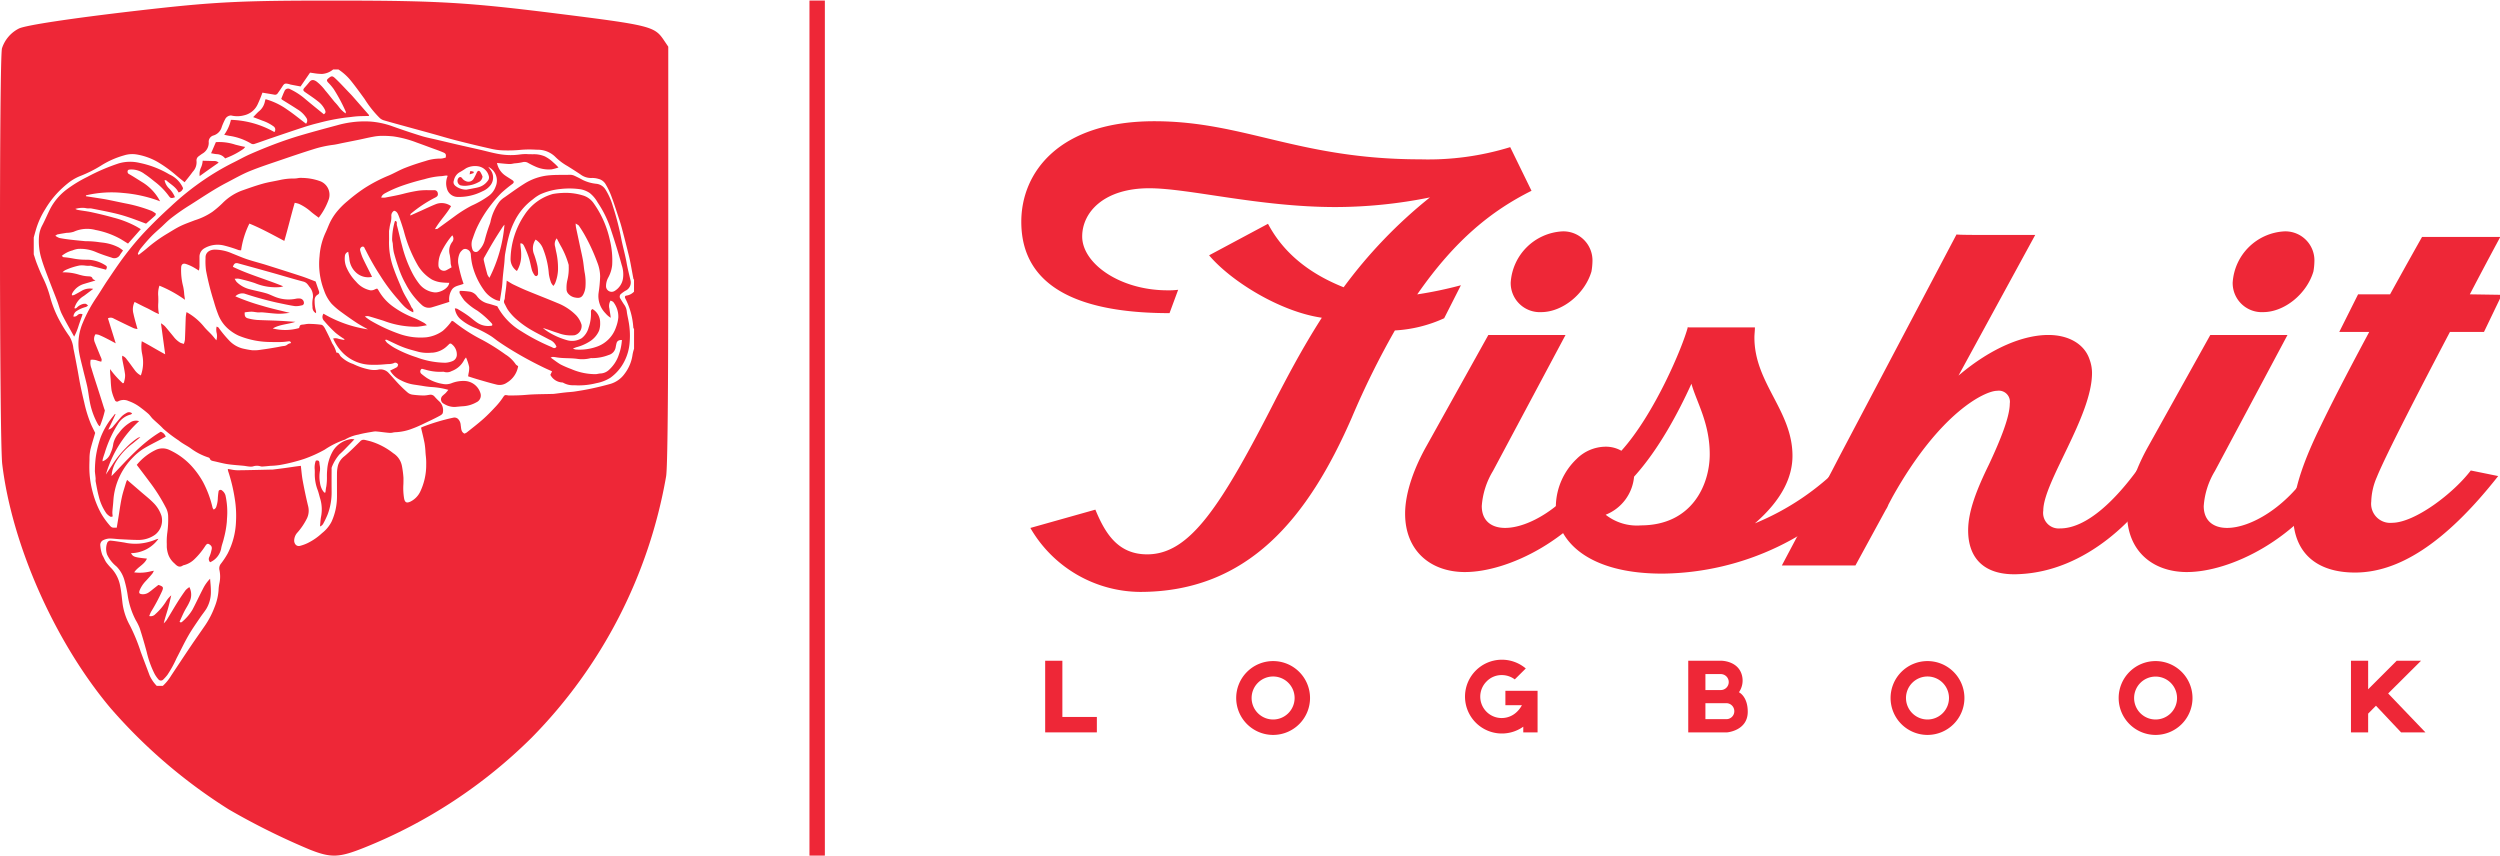
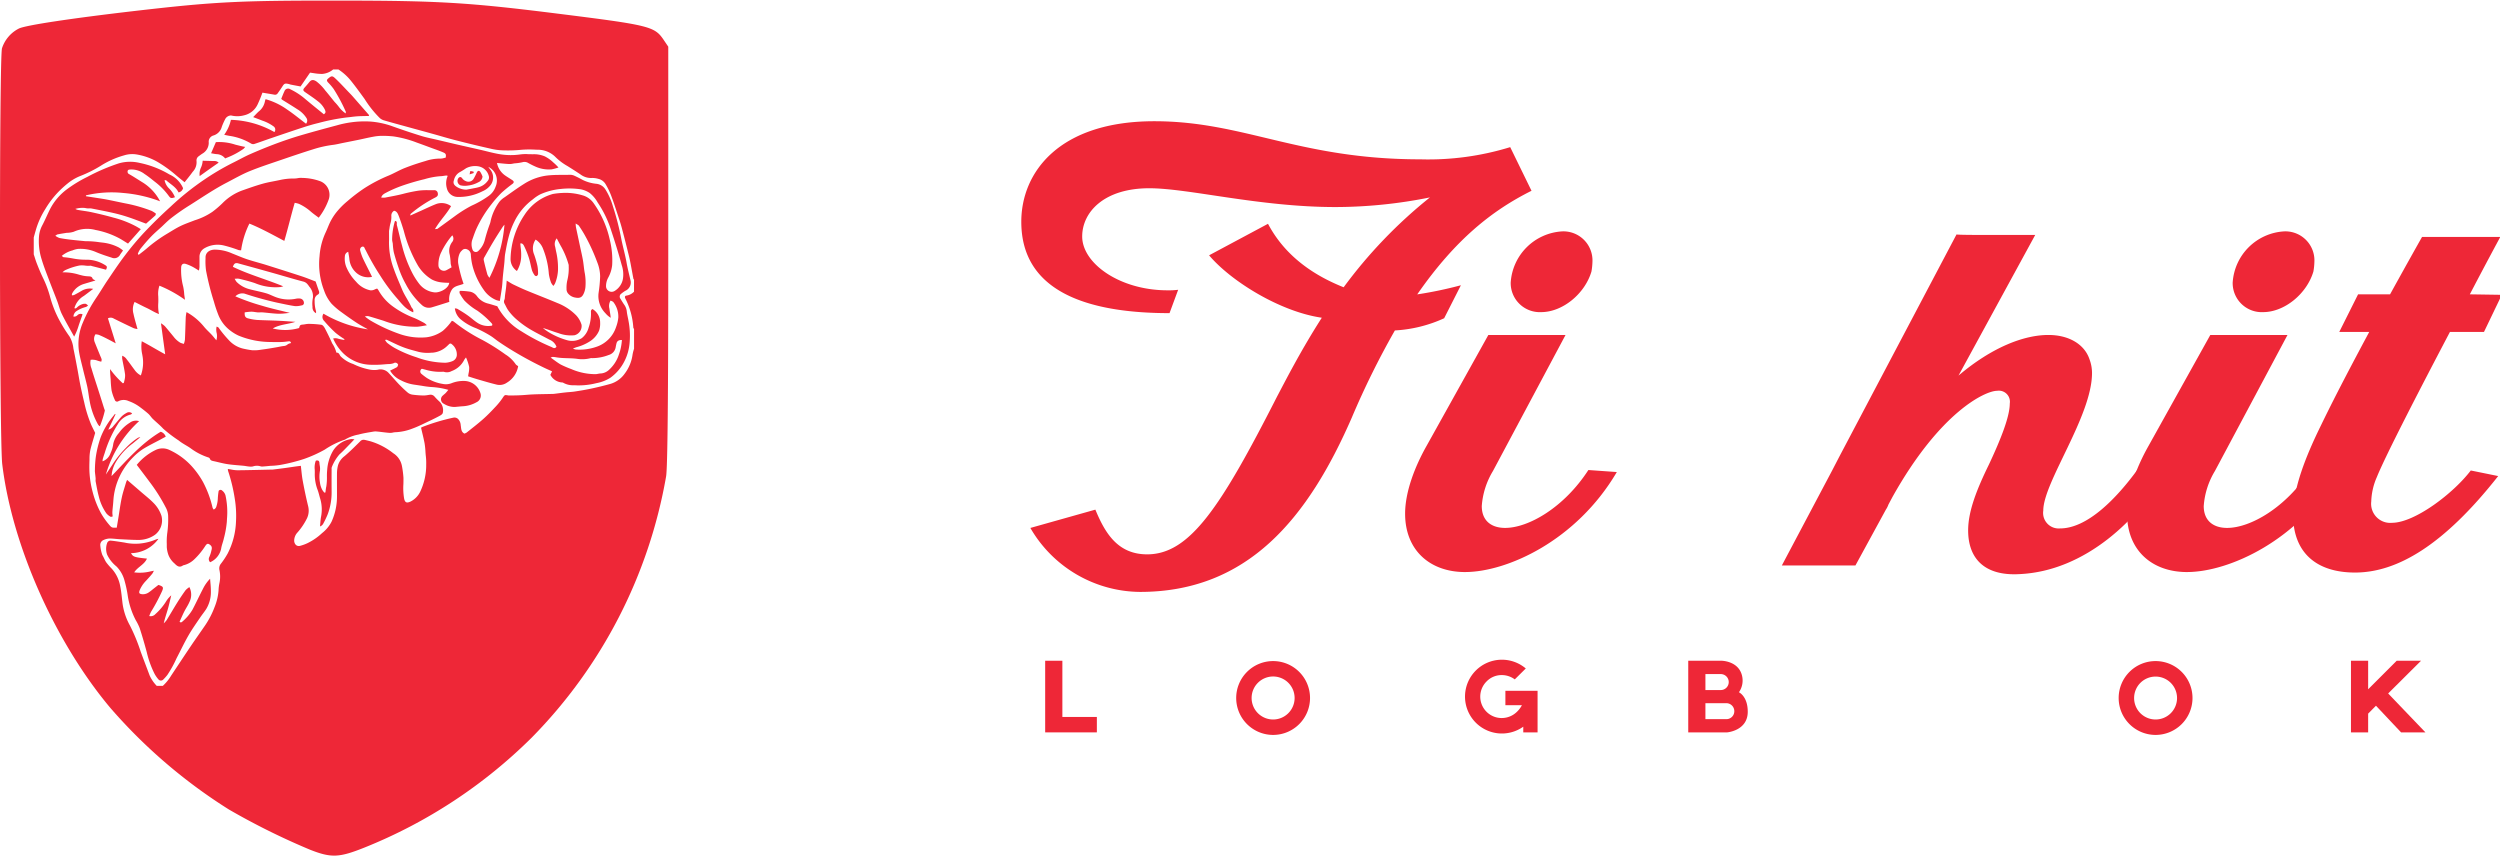
<svg xmlns="http://www.w3.org/2000/svg" height="125" viewBox="0 0 365 125" width="365">
  <clipPath id="a">
    <path d="m0-.081h365v125h-365z" />
  </clipPath>
  <g fill="#ee2737">
    <path d="m576.111 352.332v-8.207h-2.511v10.459h7.545v-2.252zm0 0" transform="translate(-421.004 -247.657)" />
    <path d="m603.043 344.168a5.39 5.39 0 1 0 5.39 5.39 5.391 5.391 0 0 0 -5.39-5.39zm2.219 7.609a3.138 3.138 0 0 1 -4.439 0 3.139 3.139 0 1 1 4.439 0zm0 0" transform="translate(-417.168 -247.65)" />
    <path d="m634.971 348.54h-2.609v2.093h2.414a3.7 3.7 0 0 1 -.725.965 3.173 3.173 0 0 1 -2.219.915 3.126 3.126 0 0 1 -2.206-5.354 3.043 3.043 0 0 1 2.206-.919 3.19 3.19 0 0 1 1.9.63l1.607-1.594a5.387 5.387 0 1 0 -.366 8.5v.834h2.088v-6.07zm-.019 2.093h.019v.013zm0 0" transform="translate(-412.575 -247.679)" />
    <path d="m661.971 348.727a3 3 0 0 0 .416-2.559c-.592-2.043-2.975-2.043-2.975-2.043h-4.842v10.459h5.681s3.007-.24 3.007-3.008c0-2.269-1.286-2.849-1.286-2.849zm-4.892-2.654h2.238a1.166 1.166 0 1 1 0 2.332h-2.238zm4.217 5.421a1.156 1.156 0 0 1 -1.16 1.16h-3.058v-2.332h3.058a1.167 1.167 0 0 1 1.16 1.172zm0 0" transform="translate(-408.087 -247.657)" />
-     <path d="m685.436 344.168a5.39 5.39 0 1 0 5.391 5.39 5.391 5.391 0 0 0 -5.391-5.39zm2.219 7.609a3.138 3.138 0 0 1 -4.439 0 3.139 3.139 0 1 1 4.439 0zm0 0" transform="translate(-404.022 -247.65)" />
    <path d="m714.156 344.168a5.39 5.39 0 1 0 5.39 5.39 5.391 5.391 0 0 0 -5.39-5.39zm2.219 7.609a3.138 3.138 0 0 1 -4.439 0 3.134 3.134 0 1 1 4.439 0zm0 0" transform="translate(-399.441 -247.65)" />
    <path d="m745.331 354.584h3.556l-5.44-5.681 4.8-4.778h-3.555l-4.167 4.167v-4.167h-2.509v10.459h2.509v-2.737l1.141-1.155zm0 0" transform="translate(-394.775 -247.657)" />
    <path d="m645.085 286.35-3.112-6.373a40.56 40.56 0 0 1 -13.117 1.78c-17.719 0-25.723-5.562-38.845-5.562-13.933 0-19.418 7.487-19.418 14.676 0 10.154 9.562 13.343 21.642 13.343l1.259-3.41a10.575 10.575 0 0 1 -1.554.077c-6.971 0-12.456-3.931-12.456-7.858 0-3.555 3.189-7.043 9.788-7.043 5.78 0 16.084 2.745 27.2 2.745a69.981 69.981 0 0 0 13.784-1.409 69.632 69.632 0 0 0 -12.6 13.122c-5.78-2.3-9.119-5.635-11.044-9.268l-8.6 4.6c3.112 3.706 10.3 8.226 16.456 9.114-3.04 4.746-5.191 8.973-6.524 11.491-8.229 16.16-12.75 23.055-18.978 23.055-4.3 0-6.15-3.117-7.559-6.527l-9.49 2.672a18.665 18.665 0 0 0 16.012 9.34c15.789 0 24.536-10.825 30.909-25.429a120.9 120.9 0 0 1 6.3-12.746 19.818 19.818 0 0 0 7.193-1.78l2.445-4.819a58.522 58.522 0 0 1 -6.377 1.336c5.562-8.008 10.9-12.234 16.678-15.124zm0 0" transform="translate(-421.484 -258.495)" />
    <path d="m638.784 301.852c3.116 0 6.377-2.667 7.342-5.929a9.292 9.292 0 0 0 .145-1.409 4.241 4.241 0 0 0 -4.448-4.448 7.993 7.993 0 0 0 -7.487 7.487 4.249 4.249 0 0 0 4.448 4.3zm-11.116 37.948c6.078 0 16.234-4.521 22.162-14.6l-4.153-.295c-3.555 5.486-8.747 8.452-12.157 8.452-2 0-3.407-1.041-3.407-3.189a11.4 11.4 0 0 1 1.63-5.114l10.6-19.866h-11.27l-9.041 16.233c-1.63 2.891-3.111 6.6-3.111 9.856 0 5.413 3.7 8.525 8.746 8.525zm0 0" transform="translate(-413.774 -256.282)" />
-     <path d="m679.713 322.174a37.982 37.982 0 0 1 -12.75 8.6c4-3.483 5.485-6.817 5.485-9.856 0-6.6-5.558-10.6-5.558-17.27 0-.522.073-.965.073-1.487h-9.711l-.073-.072c-.742 2.89-4.891 12.75-9.711 18.086a4.577 4.577 0 0 0 -2.3-.594 6.062 6.062 0 0 0 -4.227 1.78 9.745 9.745 0 0 0 -3.039 6.822c0 5.259 4.819 9.928 15.491 9.928h.221a39.9 39.9 0 0 0 30.171-14.453zm-29.428 8.9a7.371 7.371 0 0 1 -5.114-1.558 6.6 6.6 0 0 0 4.149-5.558c3.633-4 6.522-9.489 8.375-13.565.742 2.668 2.672 5.707 2.672 10.3 0 4.448-2.595 10.377-10.082 10.377zm0 0" transform="translate(-410.746 -254.364)" />
    <path d="m718.241 324.845c-3.04 4.149-7.266 8.525-11.27 8.525a2.272 2.272 0 0 1 -2.446-2.6c0-4.15 7.116-13.788 7.116-20.089a5.7 5.7 0 0 0 -.366-2c-.743-2.224-3.039-3.556-6.006-3.556-3.555 0-8.226 1.781-13.121 5.93l11.2-20.532h-5.486c-2.745 0-5.634 0-6.005-.073l-17.122 32.462-1.036 2-7.342 13.865h10.743l4.448-8.157a3.311 3.311 0 0 0 .371-.739l.594-1.114c6.967-12.451 13.566-15.49 15.269-15.49a1.616 1.616 0 0 1 1.853 1.852c0 1.93-1.332 5.263-3.039 8.9-1.777 3.633-3.04 6.822-3.04 9.635 0 4.076 2.374 6.672 7.488 6.377 9.711-.444 17.492-8.153 21.347-14.9zm0 0" transform="translate(-406.207 -256.22)" />
    <path d="m729.686 301.852c3.117 0 6.377-2.667 7.342-5.929a9.146 9.146 0 0 0 .145-1.409 4.241 4.241 0 0 0 -4.448-4.448 7.992 7.992 0 0 0 -7.483 7.487 4.246 4.246 0 0 0 4.444 4.3zm-11.116 37.948c6.078 0 16.234-4.521 22.162-14.6l-4.153-.295c-3.555 5.486-8.746 8.452-12.152 8.452-2 0-3.41-1.041-3.41-3.189a11.389 11.389 0 0 1 1.63-5.114l10.6-19.866h-11.27l-9.041 16.233c-1.63 2.891-3.112 6.6-3.112 9.856 0 5.413 3.706 8.525 8.746 8.525zm0 0" transform="translate(-399.272 -256.282)" />
    <g clip-path="url(#a)" transform="translate(0 .081)">
      <path d="m745.179 332.5a2.79 2.79 0 0 1 -3.039-3.112 9.508 9.508 0 0 1 .815-3.56c1.187-2.967 6.229-12.75 10.676-21.2h4.969l2.6-5.413-4.669-.073c2.519-4.819 4.448-8.379 4.448-8.379h-11.423s-1.93 3.41-4.669 8.379h-4.671l-2.745 5.486h4.375c-2.3 4.3-4.819 9.04-7.043 13.637-2.224 4.521-4.076 9.191-4.076 13.045 0 5.558 3.41 8.452 9.044 8.452 6.151 0 12.968-4 20.9-14.086l-4-.815c-2.6 3.41-8.23 7.637-11.492 7.637zm0 0" transform="translate(-395.937 -256.251)" />
      <path d="m487.24 384.966a102.689 102.689 0 0 1 -11.827-5.865 77.484 77.484 0 0 1 -17.3-14.826c-8.1-9.652-14.362-23.771-15.785-35.583-.416-3.46-.449-59.281-.036-60.726a4.939 4.939 0 0 1 2.45-2.872c.919-.48 7.632-1.495 17.072-2.59 11.45-1.323 15.119-1.513 29.414-1.5 14.8.009 19.1.263 32.372 1.929s13.969 1.844 15.3 3.814l.667.988v30.5c0 20.505-.1 31.077-.318 32.255a71.938 71.938 0 0 1 -19.622 38.124 73.4 73.4 0 0 1 -24.4 16.043c-3.727 1.495-4.874 1.54-7.98.312zm47.332-73.1c0-.965 0-1.934 0-2.9-.036-.077-.1-.15-.109-.226a10.815 10.815 0 0 0 -1.155-4.222c-.131-.24-.081-.426.177-.444a1.951 1.951 0 0 0 1.082-.571v-1.783c-.027-.017-.077-.036-.081-.059-.086-.443-.168-.9-.249-1.34-.122-.644-.231-1.291-.385-1.925-.344-1.409-.7-2.818-1.074-4.217-.2-.751-.457-1.495-.7-2.232s-.467-1.449-.739-2.166a10.628 10.628 0 0 0 -.979-2.065 1.681 1.681 0 0 0 -1.005-.684 3.056 3.056 0 0 0 -1.033-.126 2.536 2.536 0 0 1 -1.576-.525c-.616-.413-1.245-.811-1.88-1.209a8.309 8.309 0 0 1 -1.713-1.273 3.655 3.655 0 0 0 -2.7-1.119l-.321-.013a14.862 14.862 0 0 0 -2.02.022 19.955 19.955 0 0 1 -2.709.081 8.689 8.689 0 0 1 -1.68-.222c-1.7-.385-3.4-.788-5.082-1.223-1.2-.3-2.378-.666-3.564-.991-1.223-.344-2.451-.67-3.673-1.01-1.138-.313-2.279-.62-3.407-.952a1.531 1.531 0 0 1 -.552-.321 15.329 15.329 0 0 1 -2.216-2.785c-.679-.929-1.345-1.862-2.074-2.754a7.948 7.948 0 0 0 -1.739-1.549h-.778a2.822 2.822 0 0 1 -1.631.652 7.962 7.962 0 0 1 -1.2-.113c-.176-.028-.357-.055-.539-.078-.448.653-.9 1.314-1.386 2.02-.461-.09-.942-.176-1.418-.271-.108-.023-.208-.064-.317-.09-.561-.126-.653-.077-.974.444-.195.307-.407.6-.62.9a.452.452 0 0 1 -.471.218c-.6-.109-1.2-.2-1.767-.3a18.847 18.847 0 0 1 -.72 1.757 2.868 2.868 0 0 1 -1.961 1.554 3.765 3.765 0 0 1 -1.9.019 1 1 0 0 0 -.811.457 9.651 9.651 0 0 0 -.539 1.192 1.782 1.782 0 0 1 -1.228 1.277.946.946 0 0 0 -.678 1.042 1.829 1.829 0 0 1 -.911 1.594c-.181.117-.362.245-.535.38a.739.739 0 0 0 -.34.711 1.984 1.984 0 0 1 -.552 1.568c-.041.055-.081.112-.123.167-.331.463-.7.893-1.064 1.364-.471-.385-.968-.77-1.44-1.186a18.347 18.347 0 0 0 -2.586-1.826 9.207 9.207 0 0 0 -3.072-1.06 3.958 3.958 0 0 0 -1.747.15 12.69 12.69 0 0 0 -3.425 1.535 18.547 18.547 0 0 1 -3.025 1.5 7.087 7.087 0 0 0 -1.771 1.056 15.826 15.826 0 0 0 -1.387 1.263 13.637 13.637 0 0 0 -1.888 2.487 11.885 11.885 0 0 0 -1.4 3.125c-.1.344-.195.684-.285 1.024v2.455c.145.435.272.884.439 1.314.272.693.553 1.382.874 2.052a15.688 15.688 0 0 1 1.029 2.681 16.145 16.145 0 0 0 1.227 3.248 21.6 21.6 0 0 0 1.653 2.7 4.362 4.362 0 0 1 .566 1.744c.218 1.015.4 2.029.594 3.048.145.77.263 1.545.421 2.31.177.87.377 1.739.584 2.6a18.462 18.462 0 0 0 .974 3.117c.19.43.408.846.608 1.259-.227.8-.489 1.607-.693 2.432a6.376 6.376 0 0 0 -.136 1.309v.159c-.019.58-.036 1.164-.009 1.749a14.173 14.173 0 0 0 .48 3.016 13.473 13.473 0 0 0 1.219 3.084 11.173 11.173 0 0 0 1.2 1.686c.349.416.412.416 1.015.4h.073c.086-.5.167-1.01.253-1.526.154-.951.277-1.916.48-2.858.159-.756.417-1.5.634-2.246.041-.118.1-.231.145-.344.7.6 1.395 1.2 2.088 1.8.584.507 1.2.982 1.735 1.531a4.732 4.732 0 0 1 1.2 1.934 2.648 2.648 0 0 1 -.965 2.759 4.182 4.182 0 0 1 -2.469.742c-.9-.008-1.8-.063-2.7-.108-.181-.009-.362-.028-.547-.045-.313-.028-.625-.054-.933-.054a2.385 2.385 0 0 0 -.834.212.771.771 0 0 0 -.485.829 5.154 5.154 0 0 0 .3 1.378c.209.34.34.729.557 1.051a8.6 8.6 0 0 0 .793.915 5.144 5.144 0 0 1 1.233 2.464c.181.856.253 1.735.357 2.6a9.163 9.163 0 0 0 1.078 3.243 26.346 26.346 0 0 1 1.576 3.828c.426 1.155.87 2.305 1.3 3.46a5.3 5.3 0 0 0 1.042 1.531h.892a6.875 6.875 0 0 0 1.225-1.512c1-1.5 1.987-3.007 3-4.5.652-.965 1.331-1.911 1.987-2.876a12.6 12.6 0 0 0 1.342-2.614 8.013 8.013 0 0 0 .58-2.436 6.047 6.047 0 0 1 .122-1.033 4.565 4.565 0 0 0 0-1.965 1.094 1.094 0 0 1 .245-.924 11.892 11.892 0 0 0 .96-1.454 11.065 11.065 0 0 0 1.219-4.666 15.479 15.479 0 0 0 -.19-3.415 24.283 24.283 0 0 0 -.96-3.968 1.425 1.425 0 0 1 -.041-.3c.167.023.326.05.48.078a5.083 5.083 0 0 0 .96.109c1.666-.014 3.329-.064 5-.1a.966.966 0 0 0 .114 0c.561-.068 1.124-.14 1.68-.213.634-.086 1.264-.186 1.9-.271.172-.023.344-.045.525-.064.091.77.145 1.482.276 2.183.235 1.264.5 2.532.807 3.782a2.622 2.622 0 0 1 -.19 1.707 9.5 9.5 0 0 1 -1.364 2.038 1.783 1.783 0 0 0 -.5 1.291c.055.477.394.8.848.684a5.925 5.925 0 0 0 1.118-.407 8.654 8.654 0 0 0 2.107-1.459 5.055 5.055 0 0 0 1.375-1.649 8.833 8.833 0 0 0 .8-3.659v-.494c0-.988-.009-1.97 0-2.963a4.875 4.875 0 0 1 .153-1.136 2.635 2.635 0 0 1 .961-1.342c.787-.666 1.517-1.408 2.255-2.132a.662.662 0 0 1 .639-.237c.281.054.561.132.842.2a10.011 10.011 0 0 1 3.366 1.753 2.828 2.828 0 0 1 1.277 1.92 14.071 14.071 0 0 1 .213 1.685c0 .3 0 .6-.009.9a9.167 9.167 0 0 0 .1 2.084c.117.6.357.733.924.475a3.133 3.133 0 0 0 1.412-1.409 9.026 9.026 0 0 0 .893-4.022 8.385 8.385 0 0 0 -.059-1.25c-.018-.167-.031-.34-.045-.507a11.4 11.4 0 0 0 -.131-1.314c-.145-.762-.34-1.513-.512-2.256.037-.045.054-.09.087-.1a29.878 29.878 0 0 1 4.629-1.4.771.771 0 0 1 .666.177 1.364 1.364 0 0 1 .4.91c.086.449.013.974.547 1.245a1.913 1.913 0 0 0 .332-.162c.8-.643 1.616-1.264 2.382-1.943.666-.589 1.287-1.237 1.893-1.889a10.193 10.193 0 0 0 .96-1.2c.014-.028.031-.05.045-.073.273-.39.276-.4.77-.312a1.191 1.191 0 0 0 .281.008h.109c.793 0 1.585-.027 2.378-.1 1.228-.1 2.469-.086 3.709-.126a1.757 1.757 0 0 0 .218-.009c.561-.067 1.122-.15 1.685-.208.435-.05.879-.064 1.314-.128.824-.126 1.652-.262 2.469-.439q1.384-.292 2.749-.675a3.906 3.906 0 0 0 2.11-1.509 5.9 5.9 0 0 0 1.146-2.794 5.9 5.9 0 0 1 .209-.815zm-38.731-34.012q-.388 0-.762.014a12.99 12.99 0 0 0 -1.73.117c-.249.032-.494.059-.739.082a29.967 29.967 0 0 0 -4.116.81c-.8.19-1.582.426-2.356.68-1.531.5-3.057 1.024-4.584 1.544-.8.271-1.6.57-2.409.834a.607.607 0 0 1 -.461-.041 8.564 8.564 0 0 0 -3.162-1.137c-.254-.036-.494-.1-.789-.159a5.986 5.986 0 0 0 .983-2.182 13.679 13.679 0 0 1 6.346 1.785.569.569 0 0 0 -.114-.824 5.972 5.972 0 0 0 -1.64-.843c-.421-.167-.843-.326-1.345-.516.308-.313.548-.584.815-.824a2.455 2.455 0 0 0 .9-1.473 2.038 2.038 0 0 1 .1-.321 10.09 10.09 0 0 1 3.143 1.513c.951.638 1.834 1.372 2.763 2.07a.693.693 0 0 0 .055-.838 4.033 4.033 0 0 0 -1.34-1.281c-.717-.472-1.449-.91-2.174-1.364a1.608 1.608 0 0 1 -.163-.15c.154-.376.294-.751.466-1.11a.564.564 0 0 1 .86-.285 9.694 9.694 0 0 1 2.066 1.327c.929.788 1.884 1.549 2.83 2.324.281-.212.3-.33.136-.7a3.464 3.464 0 0 0 -1.027-1.214c-.58-.466-1.209-.87-1.817-1.3-.357-.245-.371-.38-.09-.7q.353-.386.68-.792c.308-.385.606-.363 1.019-.1a6.605 6.605 0 0 1 1.3 1.327c.475.548.91 1.124 1.373 1.681a7.721 7.721 0 0 1 .706.837 4.143 4.143 0 0 0 .906.838.887.887 0 0 1 .014-.136.26.26 0 0 0 0-.123 24.7 24.7 0 0 0 -1.766-3.306 8.242 8.242 0 0 0 -.821-.965c-.221-.254-.217-.376.046-.594.438-.362.57-.4.977-.022.675.629 1.3 1.317 1.939 1.983.19.195.39.4.571.6.82.933 1.64 1.875 2.459 2.813a.929.929 0 0 1 -.053.126zm27.687 7.523a7.6 7.6 0 0 1 -.982.268 4.751 4.751 0 0 1 -2.459-.444c-.33-.145-.653-.312-.969-.489a1.034 1.034 0 0 0 -.838-.109 7 7 0 0 1 -1.132.164c-.082.009-.164.028-.249.041a2.156 2.156 0 0 1 -.562.059c-.58-.027-1.155-.1-1.775-.154a2.891 2.891 0 0 0 1.2 1.834c.344.24.707.449 1.052.684.248.168.248.344.013.53a19.558 19.558 0 0 0 -1.612 1.314 16.63 16.63 0 0 0 -1.487 1.7 17.274 17.274 0 0 0 -2.142 3.479c-.263.57-.458 1.177-.67 1.775a2.246 2.246 0 0 0 .067 1.314l.014.045a.508.508 0 0 0 .82.186 3.32 3.32 0 0 0 .938-1.518 23.122 23.122 0 0 1 .761-2.441 2.367 2.367 0 0 0 .126-.471 7.512 7.512 0 0 1 1.292-2.791 3.186 3.186 0 0 1 .751-.642c.938-.661 1.866-1.34 2.835-1.948a8.121 8.121 0 0 1 3.628-1.245c.68-.064 1.364-.064 2.043-.068.354 0 .7 0 1.055-.013a1.541 1.541 0 0 1 .63.145c.416.19.82.4 1.223.62a5.873 5.873 0 0 0 1.984.552 1.778 1.778 0 0 1 1.3.812 9.476 9.476 0 0 1 1.105 2.486 38.728 38.728 0 0 1 1.241 4.847c.227 1.122.548 2.224.748 3.351.149.857.371 1.7.566 2.551a1.327 1.327 0 0 1 -.765 1.585 5.625 5.625 0 0 0 -.575.412.517.517 0 0 0 -.118.739c.181.294.354.589.553.87a2.026 2.026 0 0 1 .376 1.01c.054.461.176.929.254 1.39a11.371 11.371 0 0 1 .162 3.081 7.156 7.156 0 0 1 -.761 2.767 6.587 6.587 0 0 1 -2.043 2.409 5.835 5.835 0 0 1 -2.07.8 10.4 10.4 0 0 1 -2.885.317c-.131-.009-.259-.013-.39-.017a2.879 2.879 0 0 1 -1.526-.349.282.282 0 0 0 -.15-.055 2.089 2.089 0 0 1 -1.753-1.114c.081-.163.15-.308.249-.511-.368-.168-.729-.322-1.078-.489-1.219-.584-2.41-1.209-3.583-1.88-1.105-.639-2.191-1.3-3.239-2.034-.385-.268-.742-.584-1.15-.824a17.185 17.185 0 0 0 -2.025-1.06 7.587 7.587 0 0 1 -2.338-1.368 2.487 2.487 0 0 1 -.778-1.535 1.024 1.024 0 0 1 .362.063c.516.308 1.033.617 1.518.966.525.366.991.823 1.535 1.15a2.866 2.866 0 0 0 2.011.335c.1-.177 0-.281-.1-.385-.013-.014-.022-.028-.036-.041a13.247 13.247 0 0 0 -2.015-1.762 8.831 8.831 0 0 1 -1.907-1.5 8.729 8.729 0 0 1 -.652-1 .417.417 0 0 1 -.032-.218.693.693 0 0 0 0-.1c.05-.027.078-.067.1-.067a10.574 10.574 0 0 1 1.477.126 1.676 1.676 0 0 1 .974.657 2.833 2.833 0 0 0 1.594 1.064c.457.113.906.267 1.367.4a9.323 9.323 0 0 0 3.488 3.637 28.781 28.781 0 0 0 4.4 2.3 1.268 1.268 0 0 1 .118.059c.19.1.421.226.633-.09a1.8 1.8 0 0 0 -1.037-1.033c-.77-.421-1.558-.8-2.319-1.231a13.665 13.665 0 0 1 -2.423-1.68 7.482 7.482 0 0 1 -1.336-1.473c-.186-.295-.322-.616-.489-.915a.6.6 0 0 1 0-.516.909.909 0 0 0 .063-.268c.023-.489.123-.979.177-1.462.041-.327.064-.653.1-1.069.385.221.675.426 1 .58.657.312 1.318.625 1.989.9 1.476.606 2.967 1.182 4.439 1.8a7.857 7.857 0 0 1 2.723 1.8 3.485 3.485 0 0 1 .775 1.364 1.39 1.39 0 0 1 -1.019 1.527 5.057 5.057 0 0 1 -2.36-.308c-.028-.009-.059-.019-.09-.027-.721-.213-1.418-.512-2.171-.717a7.2 7.2 0 0 0 .893.639 10.6 10.6 0 0 0 2.541 1.11 2.685 2.685 0 0 0 2.238-.271 2.9 2.9 0 0 0 1-1.535 5.994 5.994 0 0 0 .344-2.1c0-.036 0-.077 0-.114-.013-.181-.027-.371.223-.5a2.276 2.276 0 0 1 1.114 1.97 3.252 3.252 0 0 1 -.154 1.186 3.516 3.516 0 0 1 -1.278 1.518 6.8 6.8 0 0 1 -2.034.9c-.136.05-.267.1-.507.19a1.52 1.52 0 0 0 .416.145 7.45 7.45 0 0 0 3.031-.4 4.527 4.527 0 0 0 2.854-2.886 5.457 5.457 0 0 0 .326-1.376 3.452 3.452 0 0 0 -.715-2.252.313.313 0 0 0 -.128-.1 2.145 2.145 0 0 0 -.29-.128 1.509 1.509 0 0 0 -.162 1.191c0 .037.008.073.013.109.045.394.145.784.168 1.209a3.227 3.227 0 0 1 -.77-.67 3.574 3.574 0 0 1 -.988-3.025 19.551 19.551 0 0 0 .218-2.356 5.8 5.8 0 0 0 -.43-2.074 27.387 27.387 0 0 0 -1.8-3.918c-.263-.475-.558-.937-.865-1.39-.078-.117-.24-.172-.48-.335a5.471 5.471 0 0 0 .045.548c.209.974.416 1.956.625 2.93.136.639.29 1.278.4 1.917s.145 1.272.271 1.9a7.9 7.9 0 0 1 .095 1.875 2.837 2.837 0 0 1 -.19.9c-.272.706-.589.884-1.323.742a1.709 1.709 0 0 1 -1.06-.63 1 1 0 0 1 -.195-.552v-.126a4.655 4.655 0 0 1 .123-1.237 7.158 7.158 0 0 0 .195-2.029v-.086a.3.3 0 0 0 -.009-.126 12.268 12.268 0 0 0 -1.038-2.556c-.235-.4-.444-.824-.7-1.3a1.315 1.315 0 0 0 -.227 1.237c.042.208.082.421.123.63a10.609 10.609 0 0 1 .285 2.849 5.945 5.945 0 0 1 -.421 1.852 2.712 2.712 0 0 1 -.245.377 2.1 2.1 0 0 1 -.34-.477 6.449 6.449 0 0 1 -.326-1.259 12.308 12.308 0 0 0 -.916-3.854 2.7 2.7 0 0 0 -1.018-1.173 2.274 2.274 0 0 0 -.218 2.171 14.066 14.066 0 0 1 .485 1.676 5.928 5.928 0 0 1 .09 1.2.412.412 0 0 1 -.209.276.323.323 0 0 1 -.281-.1 2.946 2.946 0 0 1 -.385-.711c-.176-.611-.271-1.245-.466-1.848a12.6 12.6 0 0 0 -.689-1.707c-.09-.2-.257-.467-.557-.39.013.217.036.435.058.652a7.259 7.259 0 0 1 .055 1.432 4.336 4.336 0 0 1 -.611 1.934 2.1 2.1 0 0 1 -.929-1.772 11.919 11.919 0 0 1 2.034-6.418 7.255 7.255 0 0 1 4.153-3.058 10.859 10.859 0 0 1 1.423-.15 8.587 8.587 0 0 1 2.876.344 2.912 2.912 0 0 1 1.64 1.155 14.486 14.486 0 0 1 2.352 5.3 12.358 12.358 0 0 1 .357 3.719 4.8 4.8 0 0 1 -.557 1.811 2.6 2.6 0 0 0 -.34 1.309.819.819 0 0 0 1.236.684 2.586 2.586 0 0 0 1.233-1.785 4.214 4.214 0 0 0 -.173-1.984c-.452-1.68-.969-3.343-1.521-5a15.663 15.663 0 0 0 -2-4.167 4.671 4.671 0 0 0 -1.155-1.373 3.53 3.53 0 0 0 -1.291-.538 11.37 11.37 0 0 0 -3.017-.046 9.384 9.384 0 0 0 -2.908.775 5.622 5.622 0 0 0 -1.082.729 8.838 8.838 0 0 0 -2.713 3.271 10.906 10.906 0 0 0 -.77 2.029c-.24.856-.4 1.73-.558 2.609-.081.448-.081.915-.126 1.367-.068.67-.154 1.342-.218 2.016-.045.493-.063.991-.122 1.481-.086.666-.2 1.328-.318 2.065a2.965 2.965 0 0 1 -.507-.122 4.1 4.1 0 0 1 -1.844-1.5 10.656 10.656 0 0 1 -1.621-3.438 8.792 8.792 0 0 1 -.263-1.725.846.846 0 0 0 -.548-.748.615.615 0 0 0 -.747.163 1.385 1.385 0 0 0 -.358.485 2.833 2.833 0 0 0 -.195 1.367 18.819 18.819 0 0 0 .788 3.012c-.566.259-1.268.263-1.685.82a2.568 2.568 0 0 0 -.394 1.822c-.884.276-1.725.552-2.573.8a1.492 1.492 0 0 1 -1.436-.34 10.981 10.981 0 0 1 -2.35-3.058 13.555 13.555 0 0 1 -1.033-2.324c-.267-.77-.516-1.549-.72-2.336a8.084 8.084 0 0 1 -.14-1.2c-.023-.213-.1-.431-.1-.648a9.671 9.671 0 0 1 .394-2.645c0-.028.055-.045.09-.073.217.081.209.245.2.408a.762.762 0 0 0 .009.208c.267.993.48 2.012.756 3a18.672 18.672 0 0 0 1.435 3.873 10.349 10.349 0 0 0 1.11 1.749 3.253 3.253 0 0 0 2.21 1.2c.675.068 2.016-.5 2.138-1.4a9.647 9.647 0 0 1 -1.024-.05 4.006 4.006 0 0 1 -1.507-.426 6.033 6.033 0 0 1 -2.034-2.025 20.144 20.144 0 0 1 -2.074-5.082c-.235-.765-.475-1.521-.77-2.26-.114-.285-.268-.608-.648-.675a.815.815 0 0 0 -.4.739 3.233 3.233 0 0 1 -.131 1.105 4.328 4.328 0 0 0 -.136.684c-.019.162-.064.321-.068.484v.539c0 .249.009.5 0 .743a10.935 10.935 0 0 0 .712 4.244c.348 1 .783 1.957 1.182 2.93.368.9.956 1.677 1.345 2.551a1.114 1.114 0 0 0 .128.2.618.618 0 0 1 .158.612 4.447 4.447 0 0 1 -1.35-.915 10.443 10.443 0 0 1 -.787-.884 25.934 25.934 0 0 1 -2.663-3.542 37.465 37.465 0 0 1 -2.07-3.6c-.059-.131-.15-.254-.2-.39-.068-.177-.159-.3-.363-.263a.467.467 0 0 0 -.317.517 7.285 7.285 0 0 0 .38 1.132c.385.82.806 1.626 1.209 2.442.05.1.1.2.15.321a2.6 2.6 0 0 1 -2.3-.6 3.065 3.065 0 0 1 -1.01-2.011c-.031-.344-.108-.675-.162-1.041a.68.68 0 0 0 -.489.62 3.231 3.231 0 0 0 .195 1.562 6.823 6.823 0 0 0 1.44 2.179 3.692 3.692 0 0 0 2.07 1.255 1.112 1.112 0 0 0 .653-.126 2.354 2.354 0 0 1 .348-.126 1.293 1.293 0 0 1 .182.221 7.265 7.265 0 0 0 2.183 2.436 13.218 13.218 0 0 0 3.016 1.622c.521.209 1.015.489 1.509.747a2.642 2.642 0 0 1 .376.332c-.53.081-.965.181-1.4.212a13.209 13.209 0 0 1 -4.919-.87c-.059-.017-.114-.036-.172-.055-.657-.2-1.318-.412-1.979-.6a1.075 1.075 0 0 0 -.58.031 8.17 8.17 0 0 0 .8.58 23.692 23.692 0 0 0 4.358 2.007 9.274 9.274 0 0 0 3.8.452 5.2 5.2 0 0 0 2.41-.937 7.874 7.874 0 0 0 1.328-1.473.9.9 0 0 1 .285.123 24.062 24.062 0 0 0 4.175 2.676 30.621 30.621 0 0 1 3.361 2.115 4.989 4.989 0 0 1 1.472 1.391c.087.153.285.24.385.321a3.454 3.454 0 0 1 -1.635 2.4 1.838 1.838 0 0 1 -1.521.285c-.915-.221-1.822-.493-2.727-.756-.485-.14-.965-.3-1.422-.449.017-.145.045-.29.067-.43a3.362 3.362 0 0 0 .086-.942 7.061 7.061 0 0 0 -.462-1.382 2.947 2.947 0 0 0 -.259.349 3.313 3.313 0 0 1 -1.794 1.622h-.013a1.406 1.406 0 0 1 -1.137.132.513.513 0 0 0 -.253-.009h-.023a7.485 7.485 0 0 1 -2.473-.318c-.059-.013-.122-.027-.181-.045l-.1-.027c-.154-.045-.285-.086-.371.1a.441.441 0 0 0 .063.561 9.175 9.175 0 0 0 .824.63 6.219 6.219 0 0 0 2.283.862 2.308 2.308 0 0 0 1.259-.073 4.726 4.726 0 0 1 1.925-.354 2.521 2.521 0 0 1 2.378 1.853 1.084 1.084 0 0 1 -.611 1.264 4.476 4.476 0 0 1 -1.862.57c-.421.023-.842.073-1.264.109a2.865 2.865 0 0 1 -1.612-.458.712.712 0 0 1 -.137-1.227c.114-.118.254-.213.372-.331.131-.137.249-.29.412-.481a11.553 11.553 0 0 0 -2.541-.416 13.538 13.538 0 0 1 -1.354-.181c-.33-.045-.653-.1-.979-.145a6.022 6.022 0 0 1 -2.065-.657 3.5 3.5 0 0 1 -1.568-1.408c.33-.168.679-.322 1-.508.09-.055.117-.217.176-.326a.429.429 0 0 0 -.666-.245 2.343 2.343 0 0 1 -.807.122c-.195.014-.385.028-.58.045a14.782 14.782 0 0 1 -1.852.059 5.929 5.929 0 0 1 -4.108-1.676 6.8 6.8 0 0 1 -1.477-2.16 1.247 1.247 0 0 1 .739.031 5.953 5.953 0 0 0 .874.172c.014-.036.027-.072.041-.108a11.923 11.923 0 0 1 -1.318-.938 19.143 19.143 0 0 1 -1.644-1.716.807.807 0 0 1 -.1-1.064 17.946 17.946 0 0 0 6.486 2.287c-.566-.326-1.146-.625-1.694-.987-.775-.513-1.535-1.052-2.279-1.6a10.319 10.319 0 0 1 -1.345-1.164 5.922 5.922 0 0 1 -1.082-1.916 10.737 10.737 0 0 1 -.662-5.032 9.711 9.711 0 0 1 .874-3.421c.259-.543.453-1.113.725-1.644a8.562 8.562 0 0 1 .788-1.241 11.343 11.343 0 0 1 1.694-1.725 24.388 24.388 0 0 1 2.483-1.889 22.106 22.106 0 0 1 3.582-1.858c.784-.335 1.522-.778 2.314-1.086.974-.385 1.98-.715 2.99-1.01a6.66 6.66 0 0 1 2.156-.358 1.816 1.816 0 0 0 .553-.081c.086-.019.167-.041.253-.059.082-.439.037-.6-.349-.761-.547-.235-1.113-.43-1.676-.634-.734-.271-1.463-.544-2.2-.806a15.732 15.732 0 0 0 -3.416-.9 15.536 15.536 0 0 0 -1.7-.081 7.035 7.035 0 0 0 -1.2.123c-.684.122-1.354.281-2.029.426-.784.158-1.568.317-2.347.471-.516.1-1.033.24-1.554.3a16.2 16.2 0 0 0 -2.871.642c-1.563.489-3.108 1.011-4.652 1.541s-3.1 1.032-4.615 1.648c-1.124.463-2.188 1.069-3.271 1.636-1.9.978-3.655 2.182-5.453 3.32a31.878 31.878 0 0 0 -2.776 1.929c-.489.385-.929.838-1.391 1.269-.516.471-1.055.928-1.535 1.431-.535.558-1.033 1.15-1.521 1.749a3.271 3.271 0 0 0 -.385.72c0 .014.017.045.05.09.017.028.041.059.058.09.4-.317.807-.616 1.187-.941a21.237 21.237 0 0 1 3.011-2.174c.639-.38 1.264-.788 1.934-1.11s1.378-.562 2.071-.834a9.591 9.591 0 0 0 2.59-1.245 14.357 14.357 0 0 0 1.459-1.255 7.776 7.776 0 0 1 3.035-1.907c.938-.33 1.884-.666 2.844-.933.8-.226 1.63-.348 2.445-.525a9.136 9.136 0 0 1 2.129-.231 2.83 2.83 0 0 0 .525-.05 2.6 2.6 0 0 1 .675-.036 8.057 8.057 0 0 1 2.623.485 2.117 2.117 0 0 1 1.192 2.759 9.672 9.672 0 0 1 -1.423 2.564c-.366-.281-.756-.548-1.11-.852a7.108 7.108 0 0 0 -1.775-1.168 3.822 3.822 0 0 0 -.62-.154c-.544 1.866-.974 3.7-1.518 5.562-1.735-.915-3.37-1.826-5.1-2.528a12.772 12.772 0 0 0 -1.209 3.9 1.686 1.686 0 0 1 -.368-.036 19.114 19.114 0 0 0 -2.174-.675 3.84 3.84 0 0 0 -2.826.421 1.416 1.416 0 0 0 -.707 1.269v1.449a3.964 3.964 0 0 1 -.086.53c-.371-.223-.661-.416-.965-.571a6.664 6.664 0 0 0 -.892-.38c-.467-.159-.717.041-.734.521a9.3 9.3 0 0 0 .3 2.781 8.109 8.109 0 0 1 .15 1.142c.031.226.063.448.108.775a18.129 18.129 0 0 0 -3.732-2.062 3.768 3.768 0 0 0 -.167 1.572c0 .154.009.3.009.457s0 .327-.009.494a6.241 6.241 0 0 0 .1 1.621c-.656-.243-1.2-.616-1.775-.882s-1.169-.58-1.78-.888a2.412 2.412 0 0 0 -.173 1.7c.159.747.38 1.473.594 2.255a2.361 2.361 0 0 1 -.553-.122c-.974-.453-1.939-.924-2.9-1.4a.854.854 0 0 0 -.86-.041c.371 1.2.734 2.36 1.137 3.655-.548-.3-.993-.535-1.437-.761-.335-.168-.684-.335-1.037-.48a2.333 2.333 0 0 0 -.485-.082 1.235 1.235 0 0 0 -.1 1.178c.267.675.544 1.34.815 2.011a3.084 3.084 0 0 1 .181.453.478.478 0 0 1 -.022.235 1.081 1.081 0 0 0 -.023.123 4.813 4.813 0 0 1 -.521-.141 2.129 2.129 0 0 0 -1.033-.136 2.154 2.154 0 0 0 .114 1.242l.028.1c.339 1.141.725 2.277 1.086 3.419.263.811.511 1.626.77 2.436.009.023.018.042.028.068a.278.278 0 0 1 .036.19 13.956 13.956 0 0 1 -.689 2.17c0 .014-.027.028-.077.078a2.02 2.02 0 0 1 -.227-.272 10.822 10.822 0 0 1 -1.218-3.424c-.132-.7-.2-1.409-.349-2.1-.182-.834-.413-1.654-.608-2.487-.208-.865-.448-1.725-.592-2.6a7.774 7.774 0 0 1 .552-4.227 20.455 20.455 0 0 1 2.025-3.736c.558-.829 1.064-1.694 1.627-2.523.824-1.219 1.648-2.455 2.536-3.619a41.334 41.334 0 0 1 2.754-3.284q1.842-1.95 3.832-3.751a39.525 39.525 0 0 1 4.983-4 37.032 37.032 0 0 1 4.04-2.386c.865-.417 1.7-.9 2.578-1.292q1.847-.814 3.731-1.526c1.16-.43 2.328-.834 3.511-1.186 1.825-.539 3.669-1.038 5.5-1.527a14.616 14.616 0 0 1 2.134-.444 14.144 14.144 0 0 1 2.763-.1 12.241 12.241 0 0 1 2.985.617c1.454.521 2.912 1.015 4.384 1.471.756.24 1.544.385 2.324.57.937.218 1.87.444 2.808.662 1.15.267 2.305.521 3.451.784.919.208 1.83.471 2.758.633a9.711 9.711 0 0 0 3.184.055 6.037 6.037 0 0 1 1.151-.031c.231 0 .457.014.688.009a4.051 4.051 0 0 1 1.713.317 5.21 5.21 0 0 1 1.255.9 7.75 7.75 0 0 1 .742.728zm-50.711-2.083c.24-.553.466-1.078.7-1.622a7.454 7.454 0 0 1 2.844.368c.471.117.946.244 1.431.326a1.676 1.676 0 0 1 -.254.295 11.571 11.571 0 0 1 -2.554 1.34.844.844 0 0 0 -.109.055 1.623 1.623 0 0 0 -1.227-.63c-.268-.014-.535-.086-.834-.131zm-1.227 1.091c.606.019 1.136.031 1.666.045a.867.867 0 0 1 .666.235l-1.376.965c-.463.33-.915.657-1.395 1a2.254 2.254 0 0 1 .212-1.287 2.79 2.79 0 0 0 .227-.955zm-9.033 9.987c-.652.748-1.25 1.423-1.866 2.111-.485-.29-.929-.6-1.409-.843a12.2 12.2 0 0 0 -3.338-1.146 4.708 4.708 0 0 0 -3.17.257 3.363 3.363 0 0 1 -1.024.159c-.444.073-.9.14-1.34.231-.1.019-.176.1-.335.2a2.526 2.526 0 0 0 .607.326c.535.109 1.078.177 1.622.245.692.082 1.386.145 2.074.213a2.7 2.7 0 0 0 .276.009 12.791 12.791 0 0 1 1.825.145c.177.022.354.041.53.063a6.715 6.715 0 0 1 2.333.707 4.417 4.417 0 0 1 .62.444c-.154.212-.285.393-.407.57a.946.946 0 0 1 -1.255.471c-.757-.24-1.518-.489-2.252-.8a5.689 5.689 0 0 0 -2.676-.472 3.184 3.184 0 0 0 -.779.213 4.124 4.124 0 0 0 -1.572.8c.1.078.173.19.259.195.444.032.879.1 1.318.177a9.772 9.772 0 0 0 1.952.19 5.084 5.084 0 0 1 2.759.761c.344.2.363.294.173.7-.7-.187-1.391-.363-2.084-.539a.307.307 0 0 1 -.059-.023.166.166 0 0 0 -.1-.027 3.227 3.227 0 0 1 -.806-.014 3.374 3.374 0 0 0 -.824-.014 9.255 9.255 0 0 0 -2.111.693 2.14 2.14 0 0 0 -.38.308 7.438 7.438 0 0 1 2.447.348l.488.123a4.714 4.714 0 0 0 .866.109c.262.017.5.022.606.343.031.092.2.141.412.268-.633.19-1.168.344-1.7.507a2.9 2.9 0 0 0 -1.649 1.287.759.759 0 0 0 -.091.2.183.183 0 0 0 0 .072.6.6 0 0 1 .008.1.964.964 0 0 0 .335-.059c.358-.186.707-.38 1.052-.584a2.369 2.369 0 0 1 1.716-.3c-.475.357-.915.7-1.359 1.024a3.021 3.021 0 0 0 -1.386 1.784c.136.1.235.022.354-.068l.013-.014a1.947 1.947 0 0 1 .993-.547h.059c.248-.019.267-.023.575.249a1.478 1.478 0 0 1 -.295.208 4.5 4.5 0 0 0 -1.34.575 1.023 1.023 0 0 0 -.5.834.691.691 0 0 0 .58-.195.632.632 0 0 1 .756-.131c-.186.521-.376 1.055-.561 1.594a8.757 8.757 0 0 1 -.67 1.657c-.634-1.155-1.255-2.2-1.794-3.292-.29-.58-.43-1.233-.661-1.839-.363-.969-.753-1.925-1.119-2.894-.408-1.083-.848-2.166-1.178-3.276a8.761 8.761 0 0 1 -.371-3.429 4.119 4.119 0 0 1 .48-1.54c.426-.806.77-1.657 1.186-2.464a8.419 8.419 0 0 1 2.3-2.7 19.027 19.027 0 0 1 3.066-1.88 28.914 28.914 0 0 1 4.6-1.979 5.97 5.97 0 0 1 3.044-.072 14.036 14.036 0 0 1 4.358 1.689 3.9 3.9 0 0 1 1.993 2.006.867.867 0 0 1 -.662.62c-.385-.811-1.182-1.2-1.8-1.766a.261.261 0 0 0 -.145-.023.749.749 0 0 1 -.1 0 2.349 2.349 0 0 0 .675 1.223 3.667 3.667 0 0 1 .842 1.264c-.557.195-.647.167-.946-.254a10.005 10.005 0 0 0 -2-2.015c-.485-.385-.965-.784-1.485-1.119a3.161 3.161 0 0 0 -2.051-.661c-.187.022-.386 0-.427.248a.387.387 0 0 0 .24.439c.662.377 1.3.8 1.953 1.2a7.118 7.118 0 0 1 2.55 2.759 19.752 19.752 0 0 0 -5.385-1.218 16.259 16.259 0 0 0 -5.44.348v.128l1.423.221c.539.086 1.082.163 1.616.263 1.019.2 2.026.43 3.044.625a21.7 21.7 0 0 1 3.492 1.027 3.921 3.921 0 0 1 .634.4c-.023.082-.019.2-.081.268-.435.4-.879.783-1.354 1.2-.848-.313-1.727-.661-2.614-.955-.693-.232-1.39-.427-2.1-.589-1.077-.249-2.165-.453-3.256-.67a1.318 1.318 0 0 0 -.332-.014 1.85 1.85 0 0 1 -.226 0c-.1-.009-.19-.023-.285-.041a2.112 2.112 0 0 0 -.416-.041 3.741 3.741 0 0 0 -1.1.158 1.732 1.732 0 0 0 .358.145c.68.123 1.373.195 2.048.344 1.065.235 2.124.485 3.17.784a14.545 14.545 0 0 1 3.393 1.328c.186.108.371.221.593.353zm46.165-6.147a2.645 2.645 0 0 0 1.373.385q.746-.136 1.495-.285c.091-.017.172-.05.262-.067a2.428 2.428 0 0 0 1.337-.91.754.754 0 0 0 .194-.662 1.913 1.913 0 0 0 -1.662-1.5 2.839 2.839 0 0 0 -1.68.3 10.3 10.3 0 0 1 -.969.6 1.768 1.768 0 0 0 -.793 1.132c-.172.444.014.753.444 1.005zm5.657-.1a2.218 2.218 0 0 0 -1.088-2.844c.1.14.2.285.313.422a1.848 1.848 0 0 1 .067 2.179 2.9 2.9 0 0 1 -1.222.96 7.574 7.574 0 0 1 -3.683.828 1.631 1.631 0 0 1 -1.521-1.245 2.68 2.68 0 0 1 .126-1.839c-.031 0-.064-.013-.09-.017a.421.421 0 0 0 -.14-.023c-.295.028-.58.1-.87.1a10.975 10.975 0 0 0 -2.3.435 33.453 33.453 0 0 0 -3.392 1 17.21 17.21 0 0 0 -2.143.938c-.3.159-.661.313-.779.751.072 0 .14 0 .209.009a1.785 1.785 0 0 0 .38-.013c.887-.173 1.785-.327 2.663-.558a21.742 21.742 0 0 1 2.183-.452 9.353 9.353 0 0 1 1.471-.068h.793a.5.5 0 0 1 .547.366c.087.349 0 .53-.349.7a18.956 18.956 0 0 0 -3.61 2.4c-.022.023-.013.09-.041.235.594-.267 1.105-.5 1.626-.729.68-.307 1.354-.633 2.043-.91a2.331 2.331 0 0 1 2.283.268c-.661 1.172-1.64 2.11-2.35 3.356.208-.027.317-.013.376-.055q1.263-.917 2.518-1.834a18.838 18.838 0 0 1 2.445-1.535 14.112 14.112 0 0 0 2.5-1.426 2.8 2.8 0 0 0 1.029-1.391zm-2.252-2.1a3.786 3.786 0 0 1 .322.666 1 1 0 0 1 -.62.843 4.054 4.054 0 0 1 -1.49.475 2.831 2.831 0 0 1 -1.119-.036.7.7 0 0 1 -.327-1c.177-.253.39-.285.58-.031a1.167 1.167 0 0 0 .539.421.881.881 0 0 0 1.119-.312 8.852 8.852 0 0 0 .471-.915c.14-.308.33-.372.525-.109zm-.973-.041.008.195c-.162.058-.326.108-.6.2.055-.237.072-.467.109-.472a1.131 1.131 0 0 1 .362.05l.118.028c0 .063 0 .131.008.195zm2.306 15.495a20.923 20.923 0 0 0 2.192-7.75 2.233 2.233 0 0 0 -.267.322c-.453.7-.906 1.4-1.336 2.12-.453.751-.879 1.509-1.309 2.269a.648.648 0 0 0 -.123.407c.159.725.344 1.441.544 2.161a2.143 2.143 0 0 0 .3.471zm-6.215-1.15c.209-.109.408-.227.684-.38-.041-.182-.1-.372-.131-.567a8.862 8.862 0 0 0 -.131-1.25 2.132 2.132 0 0 1 .335-1.861.775.775 0 0 0 .031-.993 7.082 7.082 0 0 0 -.462.567 11.672 11.672 0 0 0 -1.033 1.657.8.8 0 0 0 -.036.09 4 4 0 0 0 -.489 2.057.8.8 0 0 0 1.231.679zm-44.677 15.391a5.487 5.487 0 0 0 .213-2.957c0-.042-.014-.082-.019-.123a5.189 5.189 0 0 1 -.063-1.9c1.127.584 2.192 1.255 3.419 1.907-.213-1.563-.408-2.985-.616-4.529a3.642 3.642 0 0 1 .561.416c.43.494.842 1.005 1.264 1.518a3.534 3.534 0 0 0 .987.9 3.149 3.149 0 0 0 .53.173 3.268 3.268 0 0 0 .154-.589c.055-1.114.078-2.224.123-3.334a6.759 6.759 0 0 1 .112-.715 8.628 8.628 0 0 1 2.568 2.151c.34.416.748.77 1.11 1.16.213.235.413.494.675.806a1.979 1.979 0 0 0 .041-1.086 2.034 2.034 0 0 1 0-.92c.1.055.218.077.272.14a16.827 16.827 0 0 0 1.531 1.861 4.094 4.094 0 0 0 1.925 1.183 13.151 13.151 0 0 0 1.44.271 5.594 5.594 0 0 0 1.345-.081l.294-.041c.63-.078 1.259-.195 1.889-.3.372-.059.743-.159 1.124-.195a.98.98 0 0 0 .58-.262 1.484 1.484 0 0 1 .458-.164c-.028-.2-.145-.281-.349-.259-.327.041-.653.09-.979.1-.539.019-1.078.014-1.618 0a12.338 12.338 0 0 1 -4.7-.929 6.067 6.067 0 0 1 -1.164-.7 5.311 5.311 0 0 1 -1.808-2.36 19.347 19.347 0 0 1 -.634-1.9 38.3 38.3 0 0 1 -1.15-4.538 9.845 9.845 0 0 1 -.076-1.749c0-.059 0-.122 0-.186.013-.684.547-1.105 1.331-1.124a6.331 6.331 0 0 1 2.545.553c.729.285 1.441.6 2.183.851.906.3 1.839.535 2.759.82 1.753.553 3.5 1.105 5.241 1.676.688.227 1.362.508 2.015.753.163.48.312.929.475 1.368.086.257.073.435-.217.58a.906.906 0 0 0 -.4.856 4.994 4.994 0 0 0 .195 1.513.536.536 0 0 1 .009.186v.126a.943.943 0 0 1 -.517-.929 4.181 4.181 0 0 1 .059-1.317 2.094 2.094 0 0 0 -.521-1.622 3.359 3.359 0 0 0 -.259-.349 1.135 1.135 0 0 0 -.62-.4c-1.513-.394-3-.852-4.5-1.273q-2.492-.7-4.983-1.381c-.425-.123-.638.008-.8.5 2.333 1.128 4.842 1.817 7.356 2.844-.209.055-.313.09-.417.109a7.8 7.8 0 0 1 -3.723-.575c-.756-.254-1.526-.453-2.3-.634a1.329 1.329 0 0 0 -.38-.014c-.082 0-.173.009-.277.009a2.785 2.785 0 0 0 .282.463 4.162 4.162 0 0 0 1.934 1.077c.787.209 1.594.354 2.377.584.522.15 1 .422 1.518.6a5.294 5.294 0 0 0 2.872.186 1.964 1.964 0 0 1 .606-.014.645.645 0 0 1 .511.757.4.4 0 0 1 -.257.231c-.068.009-.136.022-.2.036a2.776 2.776 0 0 1 -.879.073c-.856-.128-1.711-.327-2.564-.5a49.47 49.47 0 0 1 -4.769-1.323 1.43 1.43 0 0 0 -1.328.4 30.812 30.812 0 0 0 3.913 1.377c1.3.4 2.623.68 4.036 1.041-.19.019-.376.036-.548.055a8.465 8.465 0 0 1 -1.136.068c-.77-.028-1.535-.137-2.3-.2a3.146 3.146 0 0 0 -.362 0c-.123 0-.24 0-.363 0-.307-.028-.611-.1-.924-.1a8.215 8.215 0 0 0 -.951.1c-.041.547.086.779.5.879a7.373 7.373 0 0 0 1.291.226c1.069.059 2.143.068 3.212.122.787.037 1.576.1 2.391.154-1.086.376-2.269.358-3.3.969a7.449 7.449 0 0 0 3.851-.064c.1-.421.162-.475.561-.507.109-.009.218-.027.326-.045a2.884 2.884 0 0 1 .485-.055 14.282 14.282 0 0 1 1.871.131c.2.028.4.308.516.517.38.725.739 1.458 1.069 2.205a4.149 4.149 0 0 1 .589 1.269c0 .027.036.086.053.086.272-.023.372.163.467.34a1.208 1.208 0 0 0 .117.181 4.641 4.641 0 0 0 1.848 1.133 9.323 9.323 0 0 0 2.582.842 3.584 3.584 0 0 0 .965 0 1.61 1.61 0 0 1 1.567.408c.517.543 1.005 1.127 1.522 1.671.426.439.86.86 1.317 1.25a1.425 1.425 0 0 0 .693.3 14.2 14.2 0 0 0 1.644.123 3.593 3.593 0 0 0 .6-.064l.267-.041a.762.762 0 0 1 .729.285 9.349 9.349 0 0 0 .706.715 1.762 1.762 0 0 1 .485 1.621c-.013.141-.19.3-.34.385-.507.282-1.027.539-1.553.789-.843.394-1.667.824-2.537 1.137a7.6 7.6 0 0 1 -2.5.535 2.06 2.06 0 0 0 -.372.053 1.816 1.816 0 0 1 -.438.046c-.6-.042-1.2-.137-1.8-.195a.078.078 0 0 0 -.032 0 1.783 1.783 0 0 0 -.521 0c-.756.131-1.509.24-2.246.444a5.861 5.861 0 0 0 -1.83.661.761.761 0 0 1 -.145.081 12.178 12.178 0 0 0 -2.917 1.445 18.784 18.784 0 0 1 -3.035 1.368 25.658 25.658 0 0 1 -3.479.874 10.6 10.6 0 0 1 -1.427.131c-.38.036-.761.078-1.146.1a.753.753 0 0 1 -.271-.023 1.817 1.817 0 0 0 -1.137.009 1.446 1.446 0 0 1 -.507.019c-.037 0-.068 0-.1-.009-.235-.019-.471-.072-.707-.1-.783-.077-1.571-.122-2.346-.235-.684-.1-1.35-.29-2.025-.435-.249-.054-.5-.081-.608-.385a.321.321 0 0 0 -.208-.163 8.906 8.906 0 0 1 -2.641-1.376c-.557-.38-1.177-.675-1.69-1.1a20.073 20.073 0 0 1 -2.269-1.727c-.466-.511-1.015-.946-1.512-1.426-.237-.227-.408-.525-.653-.743-.394-.349-.82-.675-1.241-.991a6.222 6.222 0 0 0 -1.635-.87 1.71 1.71 0 0 0 -1.487.013.345.345 0 0 1 -.538-.195 6.644 6.644 0 0 1 -.472-1.386 15.187 15.187 0 0 1 -.131-1.644l-.014-.117c-.036-.439-.077-.879-.072-1.342a12.913 12.913 0 0 0 1.875 2.084c.05-.041.145-.072.154-.122.017-.1.041-.195.064-.29a2.735 2.735 0 0 0 .1-.843c-.091-.775-.281-1.535-.416-2.305a1.314 1.314 0 0 1 -.009-.3c0-.054 0-.113 0-.172a1.337 1.337 0 0 1 .666.535c.39.48.739 1 1.114 1.49a2.6 2.6 0 0 0 .919.842zm35.783-5.185c-.037 0-.082 0-.145 0a2.011 2.011 0 0 0 .317.439 8.723 8.723 0 0 0 1.078.737 17.832 17.832 0 0 0 3.1 1.337l.058.017a12.473 12.473 0 0 0 4.267.815 3.221 3.221 0 0 0 1.055-.245 1.006 1.006 0 0 0 .617-.951 1.89 1.89 0 0 0 -.748-1.521.261.261 0 0 0 -.394.013c-.081.078-.159.159-.24.232a3.5 3.5 0 0 1 -2.192 1.005c-.046 0-.1 0-.146 0a5.726 5.726 0 0 1 -1.834-.114c-.761-.213-1.54-.4-2.282-.689-.812-.307-1.59-.715-2.383-1.077a.247.247 0 0 0 -.126-.009zm33.971 2.241a7.518 7.518 0 0 0 .475-2.215c-.475-.009-.7.145-.789.489-.05.19-.086.39-.122.584a1.4 1.4 0 0 1 -1.006 1.11 6.624 6.624 0 0 1 -2.4.461c-.014 0-.031 0-.05 0a.641.641 0 0 0 -.226.013 4.9 4.9 0 0 1 -2.034.078c-.969-.114-1.948-.042-2.908-.2a4.25 4.25 0 0 0 -.539-.068.467.467 0 0 0 -.2.05c-.041.014-.086.032-.136.045.553.38 1.005.752 1.509 1.033a14.34 14.34 0 0 0 1.5.644 8.9 8.9 0 0 0 3.555.747c.254-.009.5-.1.757-.1a1.968 1.968 0 0 0 1.259-.58 5.1 5.1 0 0 0 1.359-2.088zm-73.459 8.634c-.34.725-.67 1.458-1.055 2.237a1.293 1.293 0 0 0 .761-.543c.413-.463.793-.961 1.219-1.413a3.037 3.037 0 0 1 .666-.471.679.679 0 0 1 .838.058c-.082.064-.14.15-.218.163a3.04 3.04 0 0 0 -1.9 1.454 17.049 17.049 0 0 0 -1.884 4.153c-.1.29-.2.589-.285.884a1.736 1.736 0 0 0 -.032.34 1.914 1.914 0 0 0 1.173-1.214 4.339 4.339 0 0 0 .394-1.354 3.54 3.54 0 0 1 .829-1.58 5.482 5.482 0 0 1 1.59-1.491 1.49 1.49 0 0 1 1.35-.226 16.836 16.836 0 0 0 -4.852 7.8c.168-.259.34-.513.508-.77.181-.272.366-.544.543-.821a14.557 14.557 0 0 1 1.884-2.319 10.018 10.018 0 0 1 1.658-1.4.862.862 0 0 1 .444-.15c-.371.3-.739.611-1.114.915a9.282 9.282 0 0 0 -2.492 2.767 4.546 4.546 0 0 0 -.6 2c2.283-2.374 4.375-4.81 7.174-6.473a1.117 1.117 0 0 1 .734.72c-.276.145-.561.3-.846.458-.838.444-1.689.856-2.492 1.359a8.543 8.543 0 0 0 -1.431 1.191 9.915 9.915 0 0 0 -2.794 5.539c-.064.413-.081.838-.118 1.255s-.086.8-.108 1.2a3.324 3.324 0 0 0 .022.422c.009.072.014.145.023.226-.032 0-.068.014-.1.022-.082.023-.168.046-.223.009a2.142 2.142 0 0 1 -.588-.475 7.2 7.2 0 0 1 -1.124-2.519c-.195-.7-.308-1.422-.449-2.134a1.176 1.176 0 0 1 -.009-.285 1.691 1.691 0 0 0 0-.217c-.027-.308-.072-.616-.1-.924a1.984 1.984 0 0 1 0-.276 15.836 15.836 0 0 1 .126-1.871 15.262 15.262 0 0 1 .7-2.854 11.15 11.15 0 0 1 1.572-2.79c.172-.221.354-.439.53-.661.031.017.064.041.1.059zm30.647 11.41c.041-.3.067-.6.136-.9a8.222 8.222 0 0 0 .086-1.368 9.309 9.309 0 0 1 .036-1.005 6.391 6.391 0 0 1 .87-2.835 3.727 3.727 0 0 1 2.614-1.685.868.868 0 0 1 .263.009c.063 0 .14.013.235.017-.263.276-.458.489-.658.689-.5.507-.982 1.041-1.521 1.509a6.427 6.427 0 0 0 -1.1 1.8.7.7 0 0 0 -.055.358v.077c-.009 1.06-.009 2.116 0 3.176a9.074 9.074 0 0 1 -.566 3.329 13.414 13.414 0 0 1 -.675 1.417.877.877 0 0 1 -.453.372c.045-.458.064-.929.145-1.382a5.49 5.49 0 0 0 -.1-2.614c-.14-.448-.235-.92-.4-1.354a6.409 6.409 0 0 1 -.407-2.472c0-.159 0-.318-.009-.477a2.88 2.88 0 0 1 .145-1.272.345.345 0 0 1 .045-.041c.271-.064.471-.009.494.326.008.126.027.254.045.376a2.453 2.453 0 0 1 .036.765 5.006 5.006 0 0 0 0 1.744 2.984 2.984 0 0 0 .344 1.078 4.58 4.58 0 0 0 .285.385zm-27.544-4.027a8.075 8.075 0 0 1 2.722-2.16 2.317 2.317 0 0 1 2.052-.019 10.04 10.04 0 0 1 3.184 2.3 12.455 12.455 0 0 1 1.725 2.392 15.3 15.3 0 0 1 1.382 3.723.918.918 0 0 0 .167.281.64.64 0 0 0 .394-.449 4.315 4.315 0 0 0 .213-1.231 9.982 9.982 0 0 1 .117-1.033.323.323 0 0 1 .517-.05 1.326 1.326 0 0 1 .485.711 11.393 11.393 0 0 1 .212 3.457c0 .131-.014.267-.019.4a14.344 14.344 0 0 1 -.434 2.41c-.109.516-.327 1.01-.4 1.526a2.781 2.781 0 0 1 -1.6 1.953.636.636 0 0 1 -.123-.762 4.716 4.716 0 0 0 .3-.928c.086-.3.131-.584-.15-.812-.335-.276-.475-.248-.729.114a10.585 10.585 0 0 1 -1.6 1.953 3.373 3.373 0 0 1 -1.558.87.282.282 0 0 0 -.1.027c-.521.376-.874.1-1.236-.276a3.1 3.1 0 0 1 -.911-1.286 4.286 4.286 0 0 1 -.226-1.114c0-.15 0-.3 0-.449a9.56 9.56 0 0 1 .078-1.653 14.347 14.347 0 0 0 .117-2.536 2.822 2.822 0 0 0 -.344-1.142 25.338 25.338 0 0 0 -2.328-3.691c-.616-.834-1.245-1.658-1.9-2.523zm3.161 10.8a5 5 0 0 1 -4 2.088c.29.494.376.606 2.328.793-.376.882-1.35 1.213-1.861 2.011a6.427 6.427 0 0 0 2.45-.159l.421-.081a2.585 2.585 0 0 1 -.226.426c-.3.368-.625.72-.952 1.074a4.356 4.356 0 0 0 -.878 1.314c-.173.435-.087.57.348.616a1.494 1.494 0 0 0 .938-.249 7.125 7.125 0 0 0 .653-.5c.271-.213.543-.422.778-.608.109.036.145.041.177.055.53.2.584.326.362.846a27.22 27.22 0 0 1 -1.612 3.022 4.873 4.873 0 0 0 -.263.62.911.911 0 0 0 .92-.308l.018-.013a8.51 8.51 0 0 0 1.576-1.9 3.476 3.476 0 0 1 .7-.8c-.167.683-.312 1.372-.511 2.051s-.426 1.323-.584 2.038a3.745 3.745 0 0 0 .417-.466c.535-.866 1.041-1.749 1.58-2.609.376-.6.775-1.192 1.191-1.767a2.77 2.77 0 0 1 .553-.449 2.4 2.4 0 0 1 .009 2.169c-.209.489-.517.924-.757 1.4s-.457.987-.684 1.481c.15.15.263.112.39 0a6.989 6.989 0 0 0 1.495-1.758c.53-1 1-2.029 1.522-3.025a5.692 5.692 0 0 1 1.051-1.495c.014.221.031.44.05.652a12.315 12.315 0 0 1 .064 1.382 4.771 4.771 0 0 1 -.675 2.382c-.285.444-.625.848-.919 1.292-.58.856-1.178 1.7-1.694 2.6-.616 1.074-1.142 2.2-1.722 3.3a16.437 16.437 0 0 1 -1.336 2.431 6.577 6.577 0 0 1 -.625.7.468.468 0 0 1 -.684-.036 4.367 4.367 0 0 1 -.561-.8 14.164 14.164 0 0 1 -1.146-3.17c-.313-1.169-.653-2.338-1.024-3.493a7.445 7.445 0 0 0 -.58-1.178 11.454 11.454 0 0 1 -1.16-3.5 17.117 17.117 0 0 0 -.471-2.238 4.616 4.616 0 0 0 -1.193-2.117 4.9 4.9 0 0 1 -1.359-1.721 2.518 2.518 0 0 1 .014-1.727.526.526 0 0 1 .594-.307c.435.036.87.113 1.3.172.212.032.426.068.634.1a7.248 7.248 0 0 0 2.205.145 8.019 8.019 0 0 0 2.374-.594 2.446 2.446 0 0 1 .366-.1zm0 0" transform="translate(-442 -261)" />
    </g>
-     <path d="m118.182.081h2.247v124.836h-2.247z" />
  </g>
</svg>